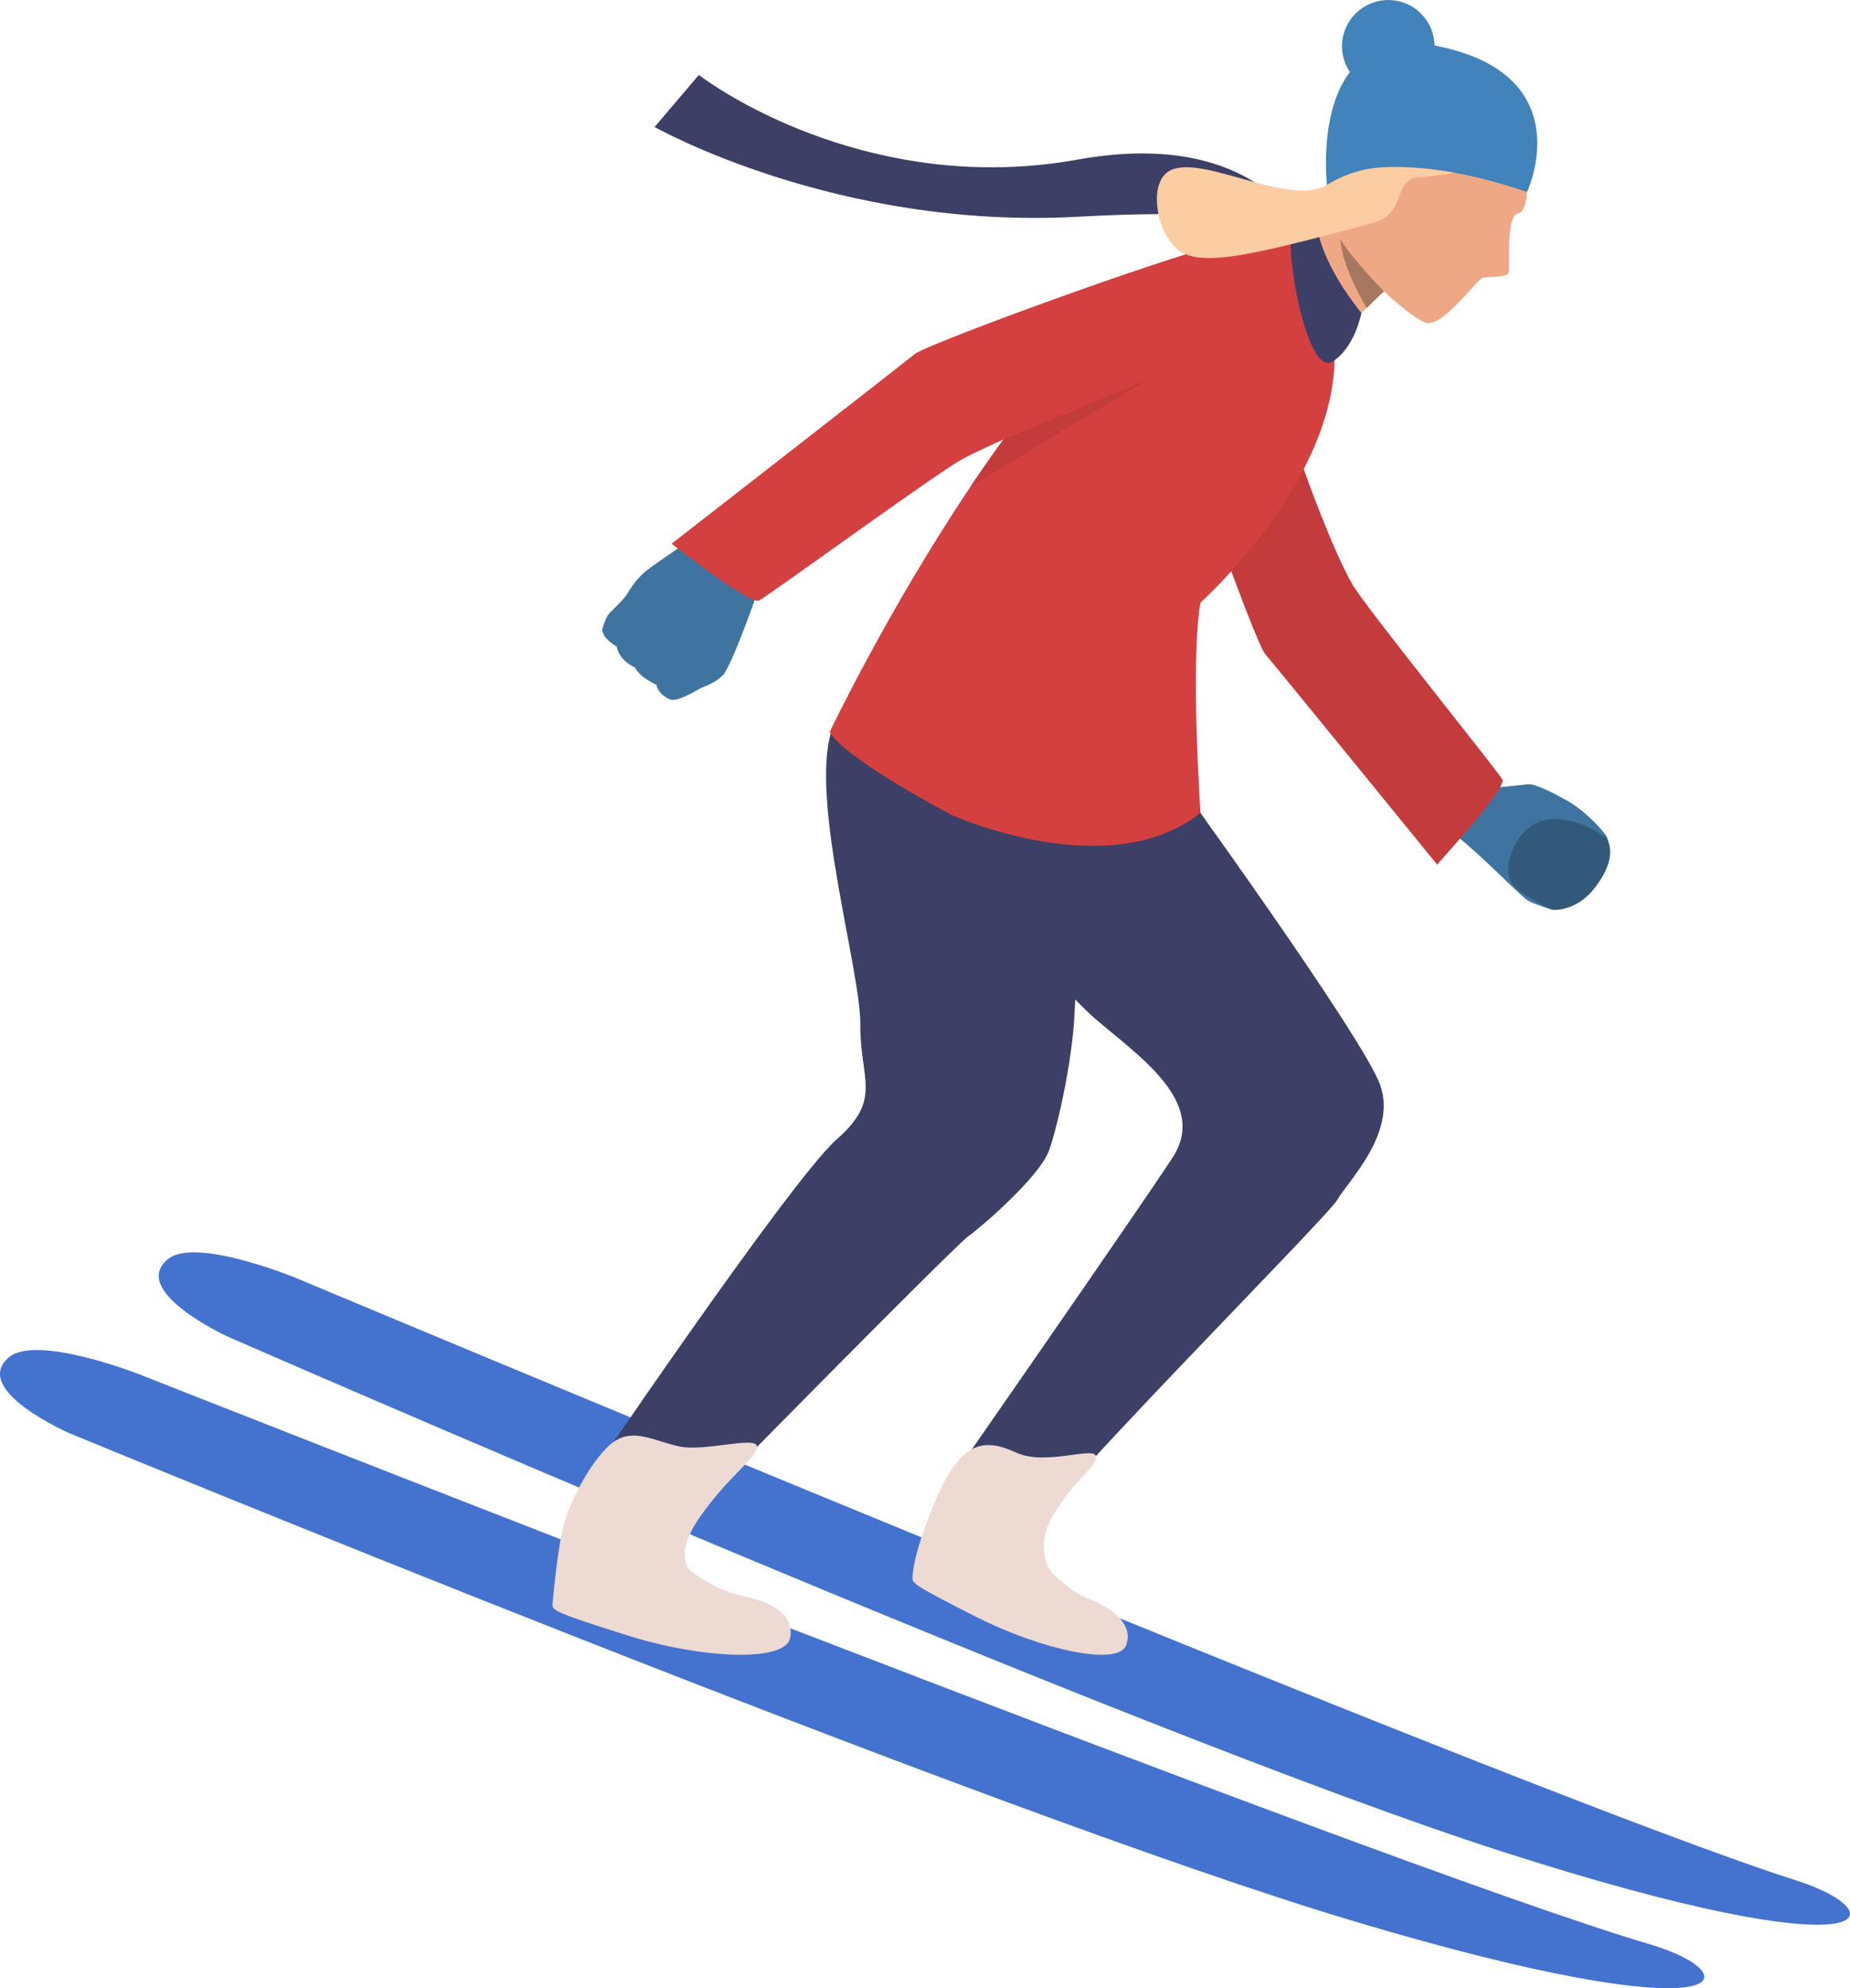
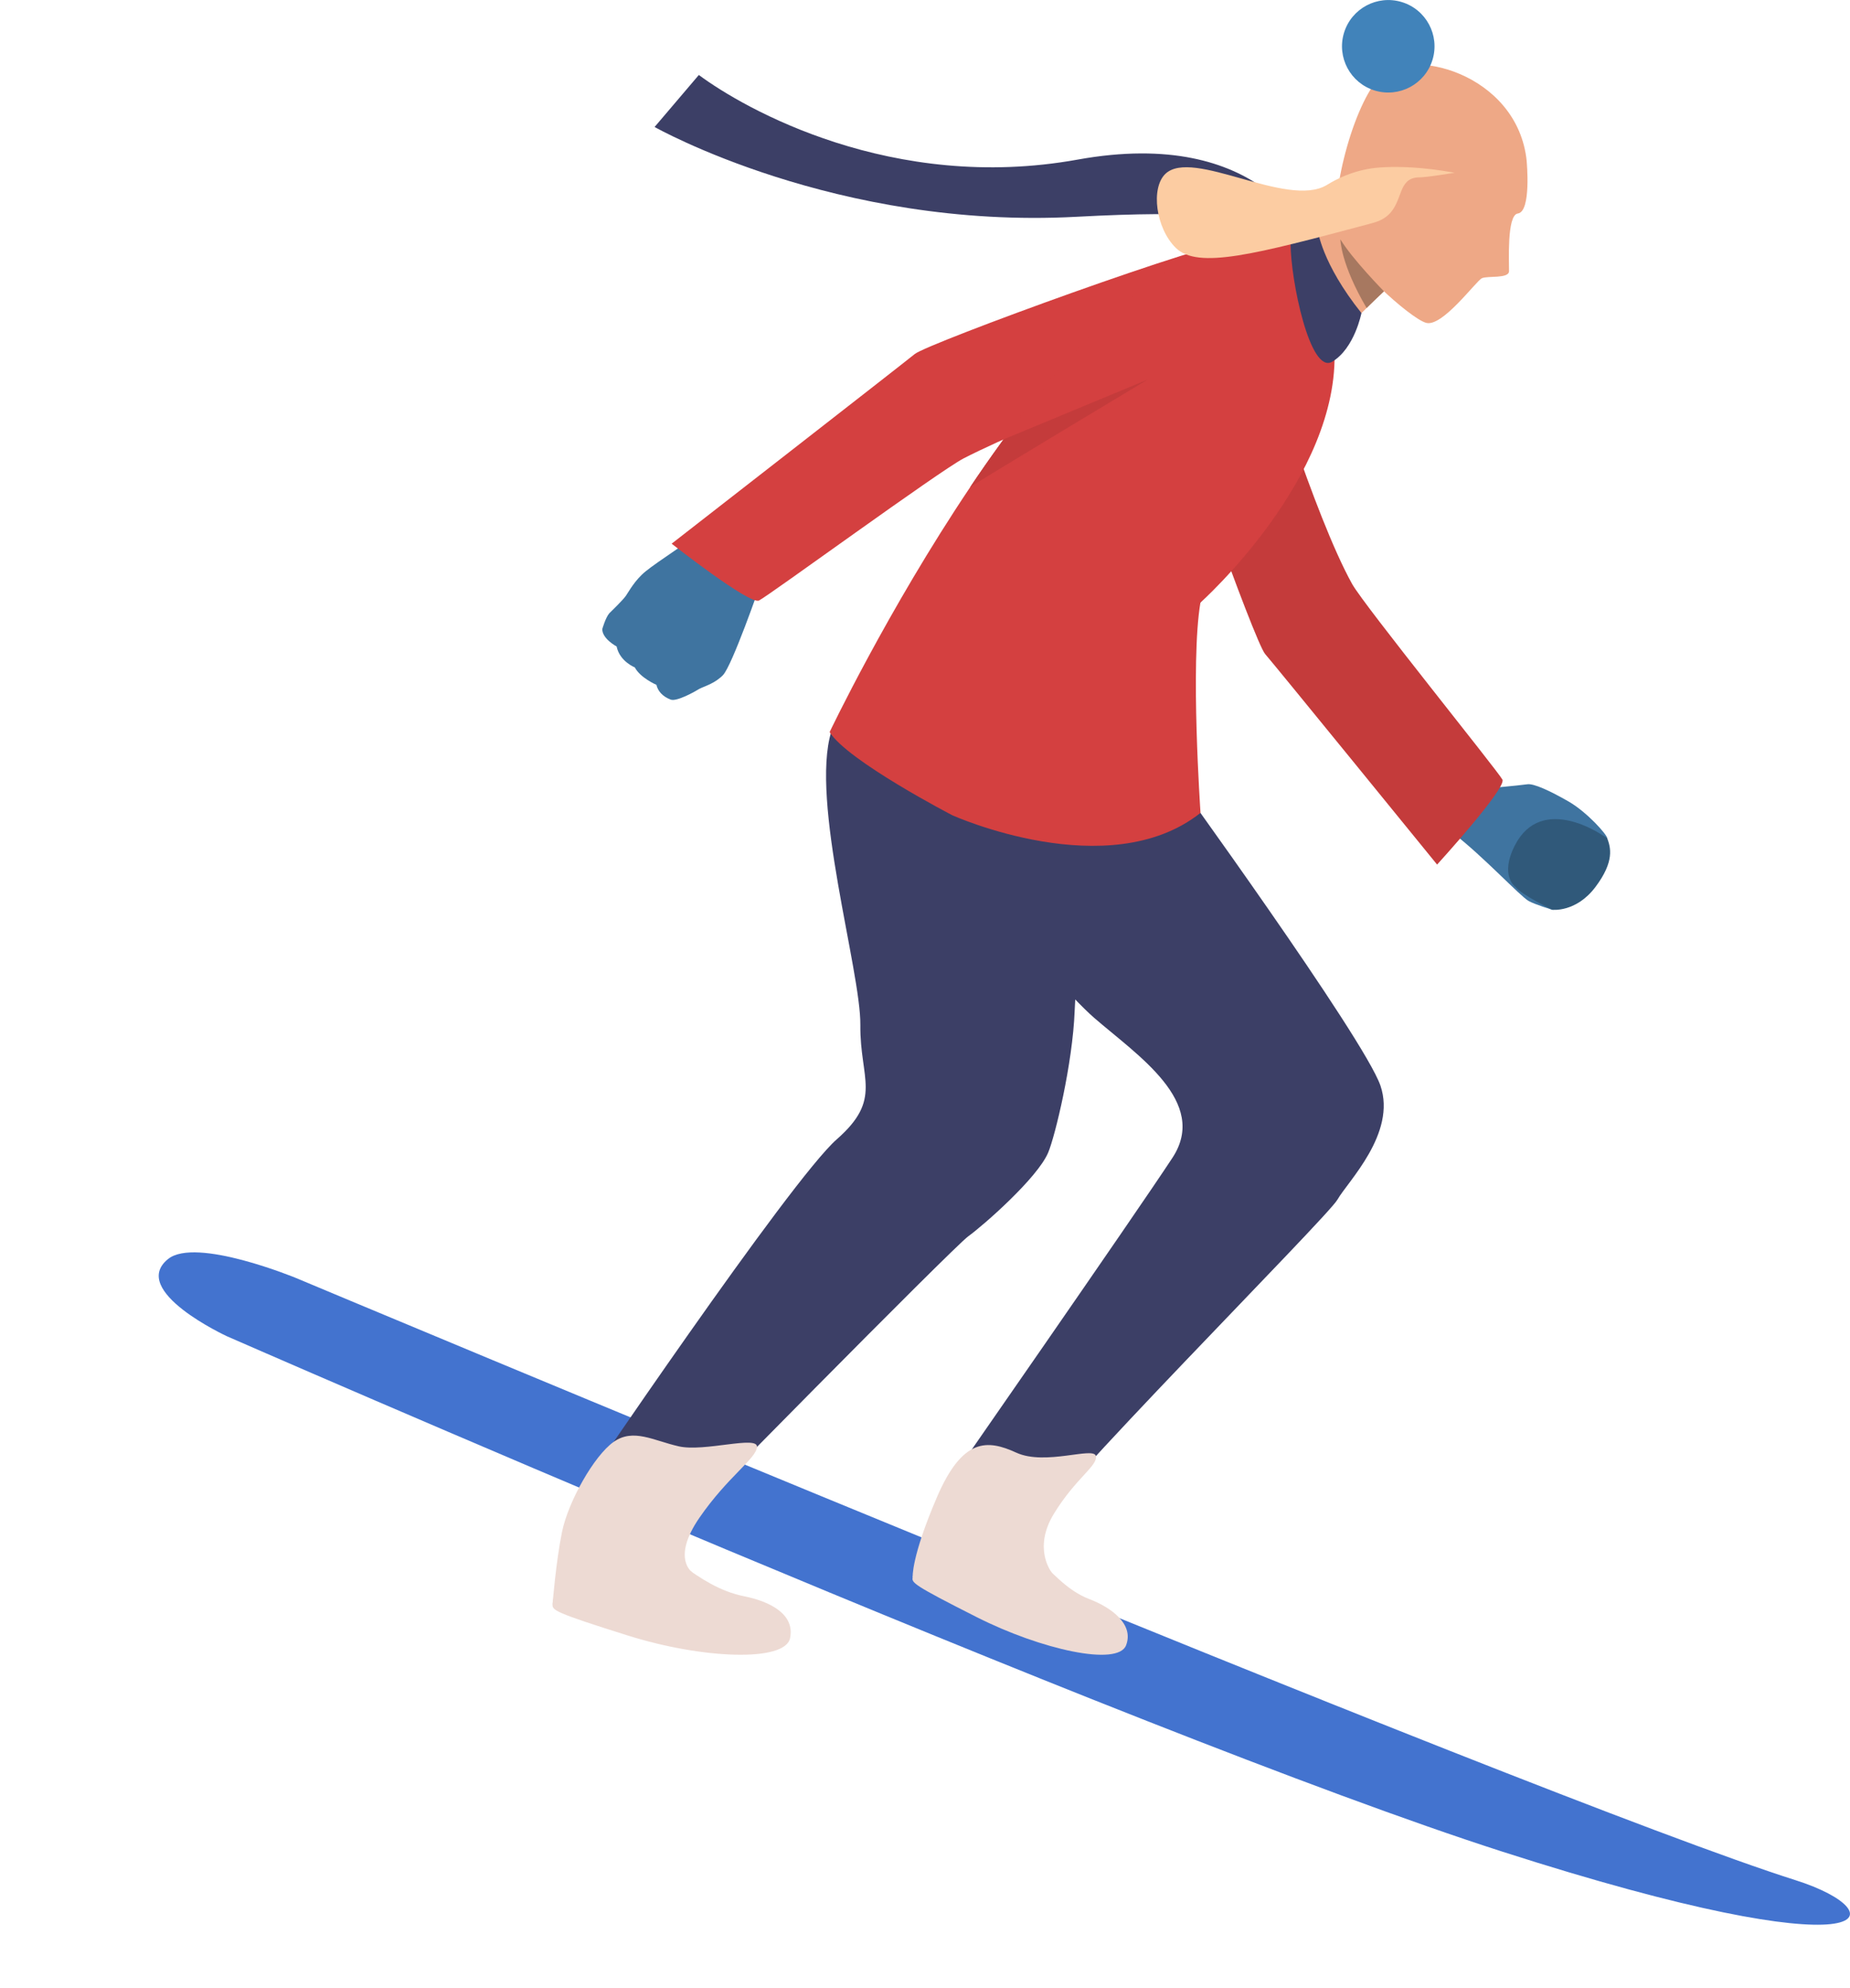
<svg xmlns="http://www.w3.org/2000/svg" id="Calque_2" data-name="Calque 2" viewBox="0 0 372.15 399.88">
  <defs>
    <style>
      .cls-1 {
        fill: #a77860;
      }

      .cls-2 {
        fill: #fccca2;
      }

      .cls-3 {
        fill: #3f74a0;
      }

      .cls-4 {
        fill: #d44040;
      }

      .cls-5 {
        fill: #4183ba;
      }

      .cls-6 {
        fill: #323657;
      }

      .cls-7 {
        fill: #1f2136;
      }

      .cls-8 {
        fill: #c43b3b;
      }

      .cls-9 {
        fill: #3c3f66;
      }

      .cls-10 {
        fill: #30597a;
      }

      .cls-11 {
        fill: #eea886;
      }

      .cls-12 {
        fill: #eddad3;
      }

      .cls-13 {
        fill: #4373cf;
      }
    </style>
  </defs>
  <path class="cls-13" d="M59.55,257.04s248.38,104.23,301.66,121.12c20.6,6.53,17.83,18.94-59.13-5.79-74.3-23.87-256.42-103.61-256.42-103.61,0,0-19.79-9.13-11.85-15.54,5.59-4.51,25.74,3.82,25.74,3.82Z" />
-   <path class="cls-13" d="M27.62,276.25s250.51,98.99,304.14,114.76c20.73,6.1,18.23,18.56-59.24-4.55C197.74,364.16,13.98,288.26,13.98,288.26c0,0-19.98-8.71-12.17-15.28,5.49-4.62,25.81,3.28,25.81,3.28Z" />
  <path class="cls-3" d="M297.26,158.74s8.66-.79,9.96-1c1.3-.21,4.65,1.35,8.33,3.47,3.68,2.12,7.71,6.63,7.75,7.36.05.73.43,1.45-.54,3.06-.98,1.61-2.68,2.43-2.68,2.43,0,0-.27,2.55-2.45,3.4,0,0-.36,2.38-3,2.95,0,0-.42,2.32-2.37,2.57,0,0-3.52-1.07-4.76-1.77-1.72-.97-9.22-9.06-15.15-13.61,0,0-.26-.24,4.91-8.86Z" />
-   <path class="cls-3" d="M307.53,157.88s4.17,6.1,4.98,10.43c.18.98.18,1.96-.66,2.5-.84.54-2.69,0-4.63-2.54-1.94-2.55-5.62-4.96-5.62-4.96,0,0-1.23-3.21,5.92-5.43Z" />
  <path class="cls-10" d="M322.36,167.98c.4.21.94.59.94.59.71,1.86,1.53,4.66-2.36,9.83-3.89,5.17-8.69,4.58-8.69,4.58,0,0-6.23-3.06-7.38-4.58,0,0-3.27-2.23-.13-8.38,5.4-10.53,17.6-2.04,17.6-2.04Z" />
  <path class="cls-12" d="M131.88,311.25s2.27,1.37,5.63,3.76c3.36,2.38,7.19,5.04,12.26,6.06,5.07,1.02,10.18,3.57,9.16,8.41-1.01,4.84-17.62,4.19-32.62-.53-15-4.71-15.21-5.1-15.16-6.3.05-1.2,2.81-13.2,3.52-13.58.71-.38,17.21,2.17,17.21,2.17Z" />
  <path class="cls-9" d="M216.89,187.72c.52-15.25-45.35-54.54-49.66-40.59-4.31,13.95,5.96,48.17,5.84,59.05-.11,10.87,4.56,14.81-4.76,22.98-9.33,8.18-52.42,71.9-52.42,71.9.29,5.32,18,9.3,18.63,8.23.64-1.07,57.34-58.55,60.26-60.64,2.91-2.09,13.91-11.69,16.08-16.85,1.38-3.28,4.92-17.87,5.32-28.48,0,0,.75-14.34.71-15.59Z" />
  <path class="cls-12" d="M202.92,308.94s2.72,1.38,5.43,4.07c2.71,2.68,6.24,6.88,10.71,8.58,4.47,1.7,9.11,5.07,7.46,9.33-1.65,4.27-17.07.88-30.04-5.67-12.97-6.56-13.1-6.94-12.88-8.03.22-1.09,3.19-9.12,4.63-10.96.46-.59,14.69,2.68,14.69,2.68Z" />
  <path class="cls-8" d="M253.99,69.5s10.35,34.17,18,47.94c2.4,4.32,29.36,37.66,30.24,39.36.88,1.7-13.14,17.09-13.14,17.09,0,0-32.56-40.02-34.6-42.36-2.05-2.34-19.85-51.66-19.87-57.13-.02-5.47,2.33-11.2,8.13-12,8.13-1.12,11.25,7.11,11.25,7.11Z" />
  <path class="cls-7" d="M208.47,306.82s-2.52,3.58-2.29,4.29-18.85-3.5-17.95-4.85c.52-.78,4.84-5.62,7.11-8.15,1.98-2.21,13.12,8.71,13.12,8.71Z" />
  <path class="cls-9" d="M235.25,154.82s39.13,53.92,42.44,63.52c3.3,9.6-6.63,19.36-8.65,22.94-2.01,3.57-59.37,60.95-61.8,67.41,0,0-15.16-2.35-17.65-8.68,0,0,38.91-55.92,46.27-67.16,7.36-11.24-7.11-20.63-15.76-28.14-8.64-7.5-42.17-47.09-41.78-57.56.35-9.56,4.68-15.52,4.68-15.52,0,0,14.71-4.22,52.24,23.19Z" />
  <path class="cls-6" d="M268.07,61.64s-1.27,17.94-5.01,26.91c-3.74,8.97-20.4,29.62-22.66,34.56-2.27,4.94-5.14,31.71-5.14,31.71l-59.75-8.7s4.58-14.77,12.01-31.7c7.43-16.92,18.26-28.81,23.59-38.03,18.18-31.47,48.52-27.4,48.52-27.4l8.44,12.65Z" />
  <path class="cls-11" d="M307.11,32.45s.97,10.14-1.78,10.49c-2.27.29-1.73,10.07-1.77,11.61-.04,1.54-4.27.89-5.44,1.4-1.17.51-8.01,9.98-11.29,8.97-3.28-1.01-15.39-11.93-17.55-17.58-2.17-5.65,2.32-25.13,8.13-31.69,5.81-6.57,27.93-.95,29.71,16.8Z" />
  <path class="cls-11" d="M278.4,58.59s-.81.76-1.92,1.83c-.47.45-1,.96-1.57,1.53-.44.43-.9.88-1.37,1.35-2.97,2.96-6.42,6.63-7.57,8.69-2.15,3.85-4.51-22.12-4.51-22.12,0,0,10.37-9.76,20.1-22.37,9.72-12.62-3.14,31.09-3.14,31.09Z" />
  <path class="cls-9" d="M263.06,48.31s-8.98-22.95-46.28-16.21c-37.3,6.74-67.1-10.25-76.2-17.02l-8.9,10.46s36.52,20.68,84.92,18.06c48.4-2.61,47.04,4.48,48.83,18.14l-2.37-13.44Z" />
  <path class="cls-11" d="M282.36,33.12c.05-1.23.67-6.34-4.37-5.31-5.04,1.03-2.32,12.3-1.68,12.7.64.4,5.67,2.97,6.06-7.39Z" />
  <path class="cls-3" d="M121.17,126.48s.65-2.3,1.42-3.16c0,0,1.53-1.47,2.55-2.58.32-.35.6-.67.75-.89.65-.93,1.8-3.16,3.99-4.94,2.18-1.79,10.54-7.31,10.54-7.31l5.97,6.29,6.5,3.8s-5.61,16.2-7.46,18.1c-.18.19-.37.36-.55.51-1.72,1.46-3.61,1.82-4.6,2.48-.36.24-4.15,2.39-5.36,1.93-1.69-.64-2.6-1.77-2.87-2.97,0,0-3.25-1.4-4.35-3.51,0,0-3.04-1.19-3.66-4.21,0,0-2.95-1.56-2.88-3.53Z" />
  <path class="cls-4" d="M247.86,69.78s-38.67,14.54-53.99,22.4c-4.8,2.47-39.3,27.69-41.19,28.6-1.89.9-17.57-11.43-17.57-11.43,0,0,46.28-36,48.91-38.15,2.63-2.15,59.87-23.08,65.84-22.9,5.98.18,5.51,3.09,6.18,9.45.93,8.93-8.17,12.03-8.17,12.03Z" />
  <polygon class="cls-6" points="235.25 154.82 235.9 149.2 177.4 140.4 175.5 146.12 235.25 154.82" />
  <path class="cls-1" d="M278.4,58.59s-.81.76-1.92,1.83c-.47.45-1,.96-1.57,1.53-5.19-8.82-5.27-13.66-5.27-13.8,2.46,4.05,8.77,10.45,8.77,10.45Z" />
-   <path class="cls-5" d="M307.19,38.6s10.73-22.82-16.92-29.1c-27.65-6.28-23.29,28.13-23.29,28.13,0,0,9.76-9.38,40.21.98Z" />
  <path class="cls-12" d="M211.6,316.31s-3.94-4.78.43-11.9c4.37-7.12,8.81-9.59,8.42-11.56-.39-1.97-10.18,1.99-16-.68-5.82-2.67-10.83-3.06-16.01,9.04-5.18,12.1-4.84,16.01-4.84,16.01l28-.91Z" />
  <path class="cls-12" d="M139.26,316.23s-4.23-2.75,1.45-10.99c5.68-8.24,11.43-11.88,11.57-14.23.14-2.35-10.58,1.05-15.72-.11-5.14-1.16-9.16-3.7-13.13-.89-3.97,2.81-9.14,12.06-10.37,18.08-1.23,6.03-1.91,14.57-1.91,14.57l28.11-6.42Z" />
  <path class="cls-4" d="M268.42,70.09l-3.19-.06c.97-13.15-5.5-20.68-5.61-21.03-17.32-5.26-36.94,12.28-53.66,33.93h0c-1.38,1.79-2.75,3.62-4.09,5.45h0c-.19.27-.38.52-.57.79-2.11,2.92-4.17,5.87-6.15,8.83h0c-16.57,24.68-28.26,49.24-28.26,49.24,3.56,5.77,24.69,16.74,24.7,16.74h0s31.41,14.14,49.91-.49c0,0-2.09-30.11-.02-42.29,0,0,28.18-25.17,26.95-51.11Z" />
  <path class="cls-5" d="M288.17,12.01c-1.49,4.92-6.69,7.69-11.61,6.2-4.92-1.49-7.69-6.69-6.2-11.6s6.69-7.69,11.61-6.2c4.92,1.49,7.69,6.69,6.2,11.61Z" />
  <path class="cls-8" d="M230.85,76.35c-1.07.65-35.47,21.29-35.71,21.65,1.98-2.96,4.04-5.91,6.15-8.83.19-.26.38-.52.57-.79h0s28.99-12.03,28.99-12.03Z" />
  <path class="cls-9" d="M273.87,62.96s-1.37,7.08-5.86,9.78c-4.49,2.7-8.4-16.52-8.39-23.74,0,0,.94-3.11,5.47-2.72,0,0,.71,6.58,8.78,16.69Z" />
  <path class="cls-2" d="M292.6,34.74s-5.93,1.01-7.43.94c-3.99.31-2.92,4.76-5.86,7.51-1.11,1.04-2.28,1.43-3.83,1.84-23,6.12-34.5,9.18-38.95,4.83-4.03-3.95-5.09-12.04-2.09-14.9,5.48-5.21,24.43,6.97,32.41,2.28.74-.43,3.71-2.38,8.19-3.23,1.22-.23,2.32-.33,3.68-.39,2.74-.11,7.39-.06,13.88,1.12Z" />
</svg>